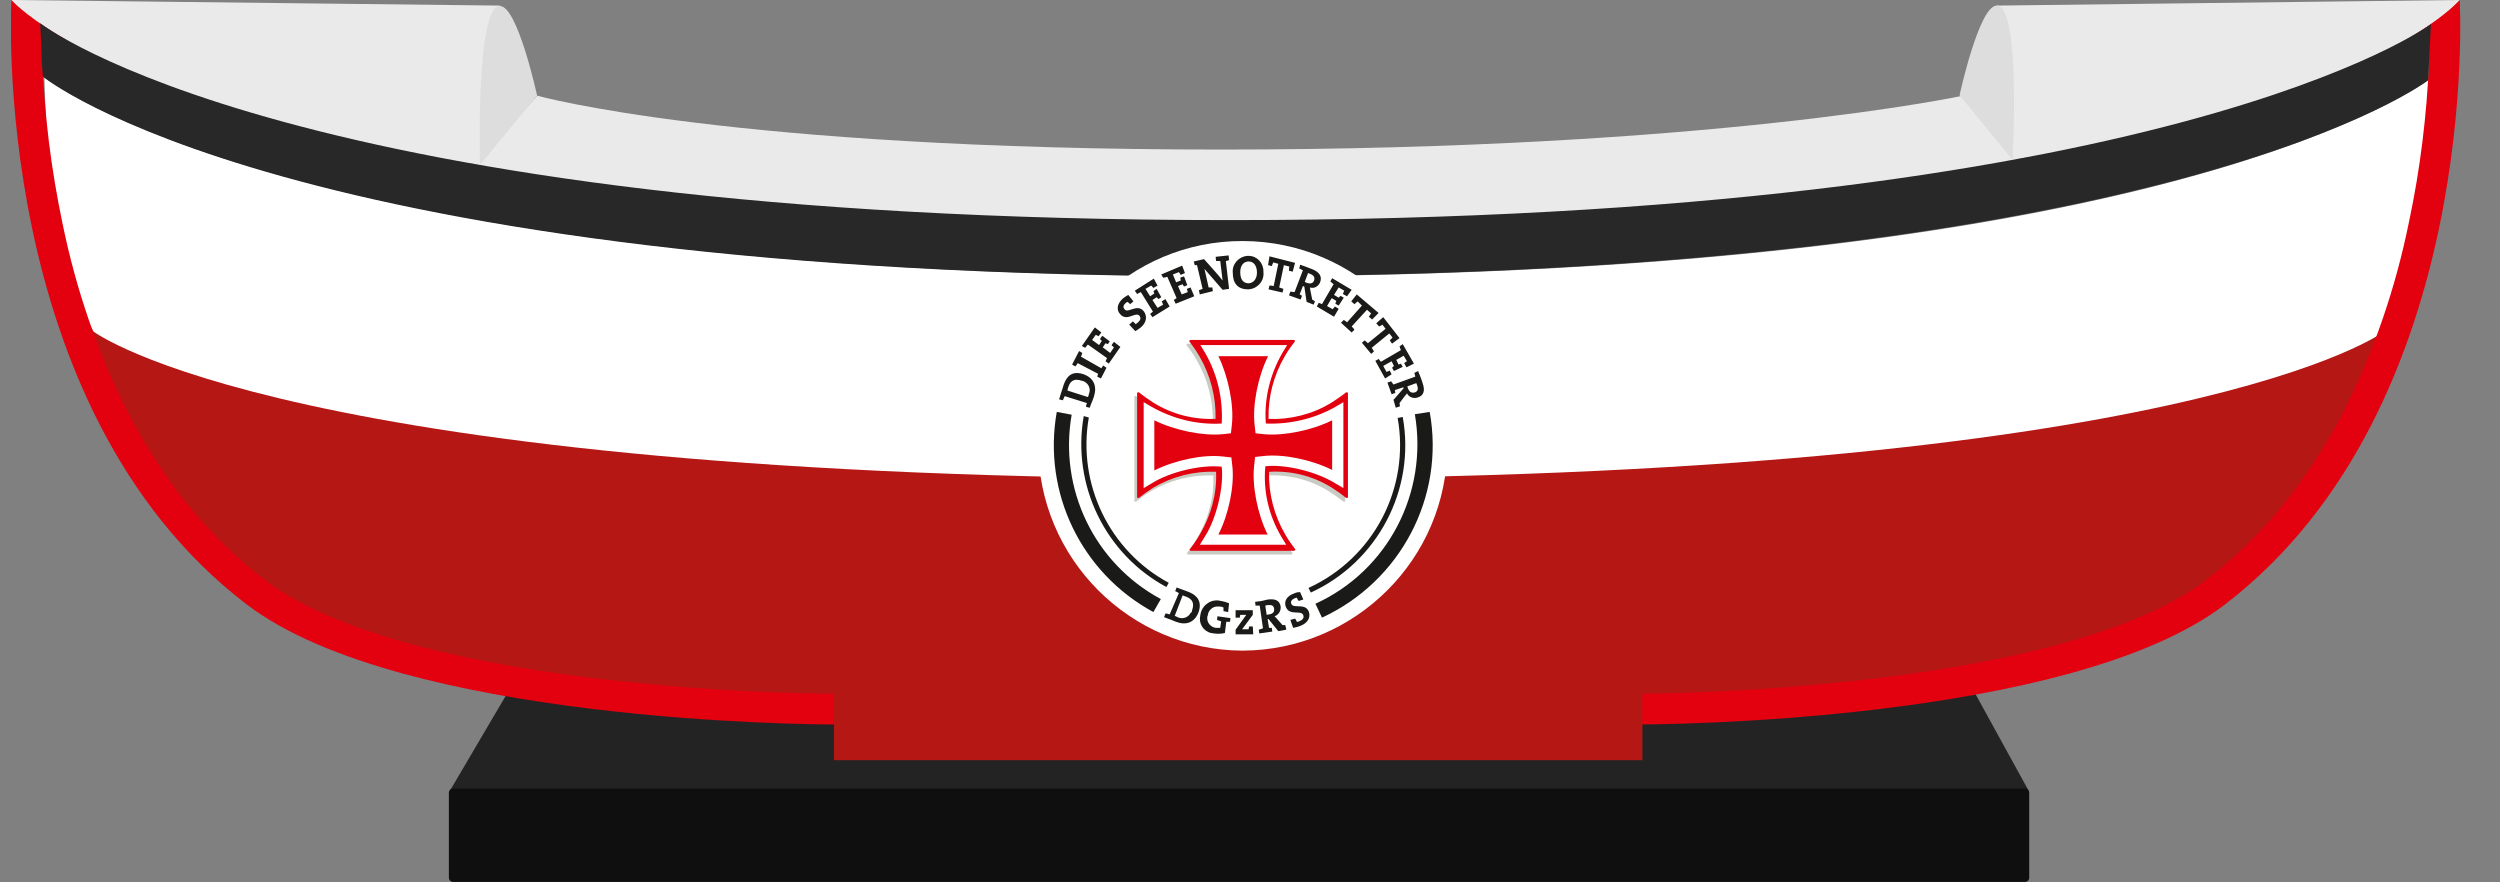
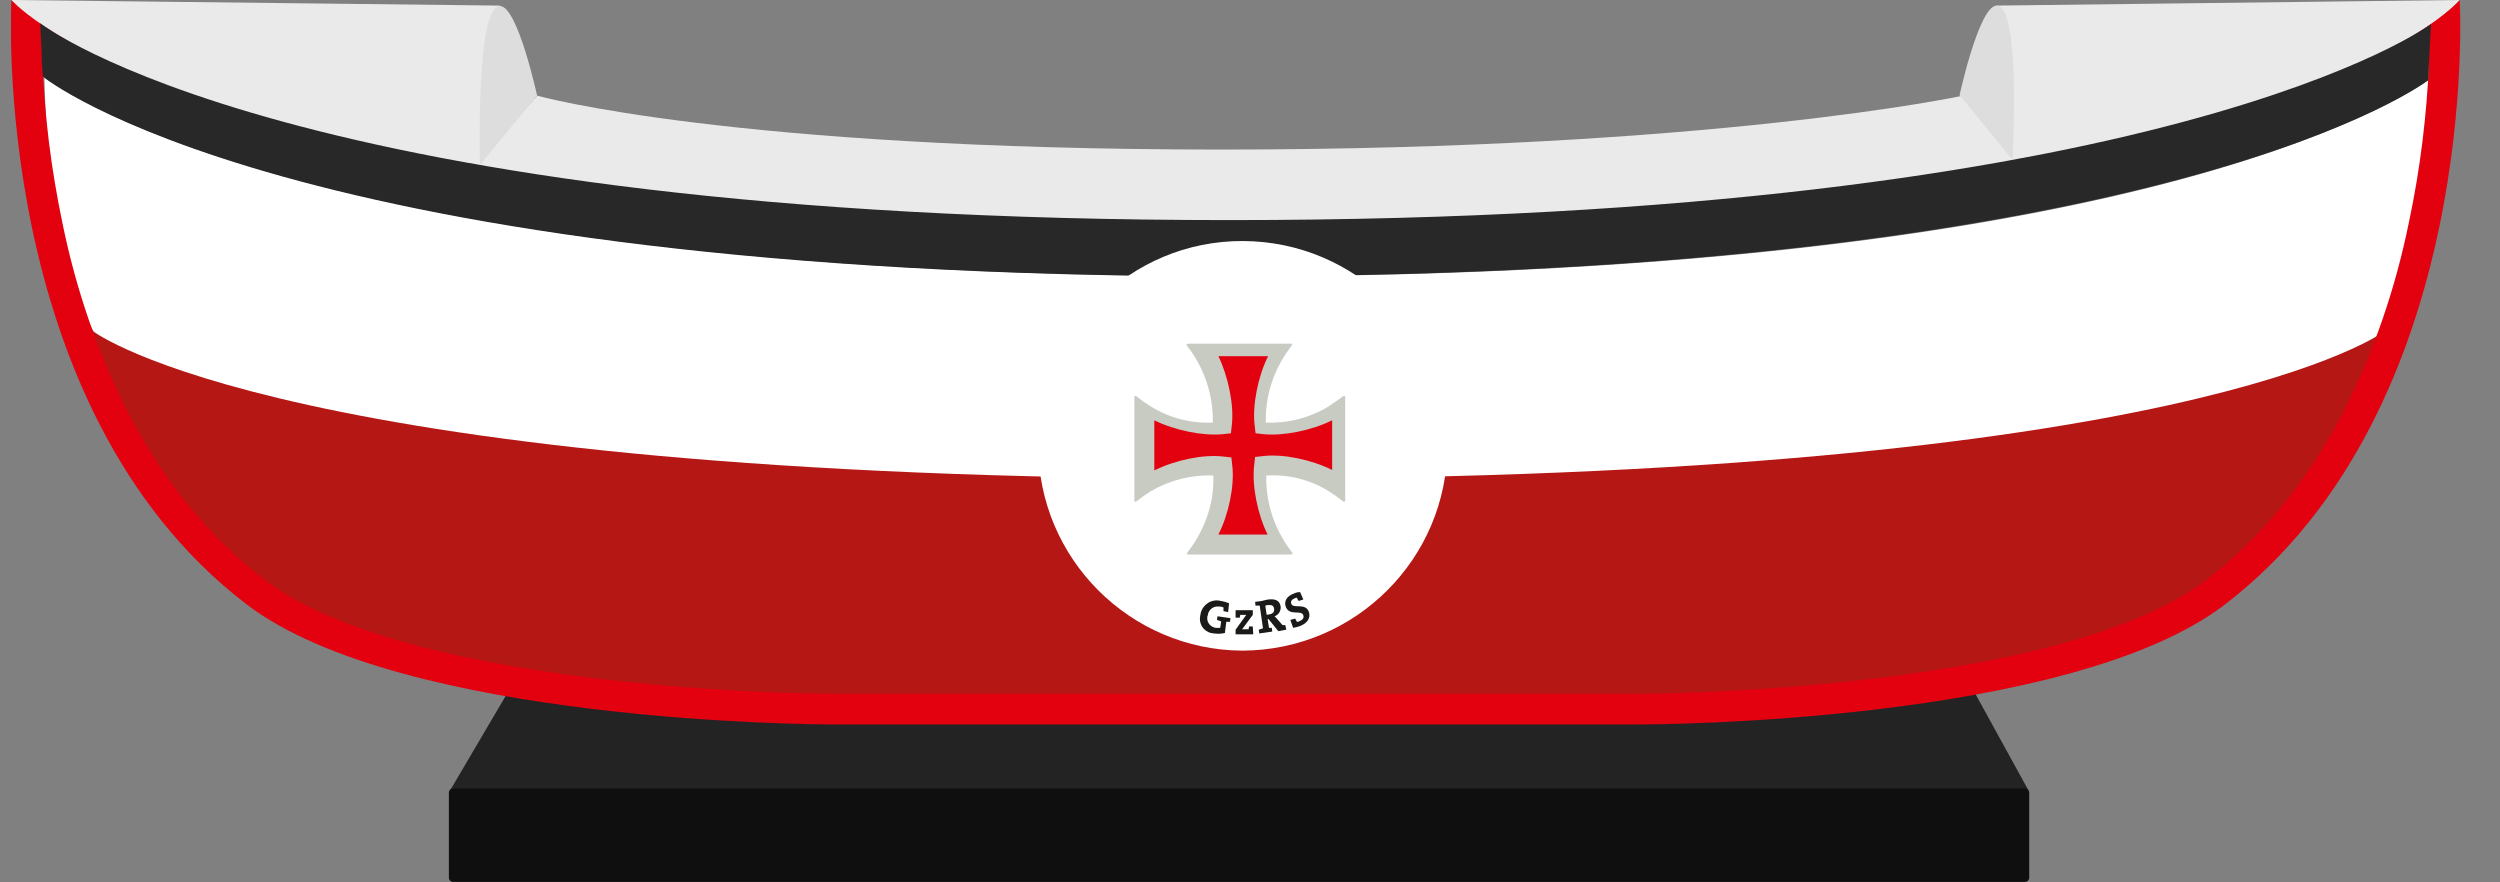
<svg xmlns="http://www.w3.org/2000/svg" width="51" height="18" viewBox="0 0 51 18" fill="none">
  <rect x="0" y="0" width="51" height="18" fill="#808080" stroke="none" />
  <g clip-path="url(#clip0)">
    <path d="M9.176 16.134L10.341 14.154H40.297L41.386 16.134H9.176Z" fill="#232323" />
    <path d="M9.242 16.086H41.311C41.358 16.086 41.396 16.124 41.396 16.172V17.905C41.396 17.953 41.358 17.991 41.311 17.991H9.242C9.195 17.991 9.157 17.953 9.157 17.905V16.172C9.157 16.124 9.195 16.086 9.242 16.086Z" fill="#0F0F0F" />
    <path d="M0.905 2.473C0.905 2.473 5.926 6.527 25.253 6.527C44.579 6.527 49.6 2.473 49.6 2.473C49.6 2.473 49.789 3.344 49.344 4.993L48.634 7.655C48.634 7.655 47.09 11.965 42.106 13.453C38.696 14.466 33.239 14.665 25.726 14.608C6.296 14.457 5.017 11.994 5.017 11.994C5.017 11.994 3.444 10.648 2.449 8.792C1.417 6.859 0.953 4.377 0.905 2.473Z" fill="#B51715" />
    <path d="M0.905 1.582C0.905 1.582 5.926 5.637 25.253 5.637C44.579 5.637 49.6 1.582 49.6 1.582C49.6 1.582 49.789 2.454 49.344 4.102L48.634 6.764C48.634 6.764 44.702 9.767 25.272 9.767C5.841 9.767 1.909 6.764 1.909 6.764C1.909 6.764 0.991 5.324 0.905 1.582Z" fill="white" />
    <path d="M10.958 1.952C10.958 1.952 14.88 3.051 24.913 3.051C34.945 3.051 40.042 1.952 40.042 1.952L41.198 3.344C41.198 3.344 36.432 4.917 25.187 4.917C13.942 4.917 9.65 3.43 9.65 3.43L10.958 1.952Z" fill="#EAEAEA" />
    <path d="M40.725 0.114L50.179 0C50.179 0 50.037 0.189 49.592 0.493C48.512 1.213 45.916 2.539 41.056 3.259" fill="#EAEAEA" />
    <path d="M10.2 0.114L0.233 0C0.233 0 0.347 0.189 0.792 0.493C1.872 1.213 4.421 2.634 9.783 3.363" fill="#EAEAEA" />
    <path d="M41.055 3.259C41.055 3.259 41.235 0.114 40.733 0.114C40.373 0.114 39.975 1.942 39.975 1.942L41.055 3.259Z" fill="#DDDDDD" />
    <path d="M9.792 3.363C9.792 3.363 9.698 0.123 10.2 0.123C10.56 0.123 10.957 1.951 10.957 1.951L9.792 3.363Z" fill="#DDDDDD" />
    <path d="M0.867 1.251C1.616 1.705 2.81 2.293 4.657 2.871C6.788 3.543 9.394 4.074 12.378 4.453C16.092 4.926 20.431 5.163 25.272 5.163C30.113 5.163 34.442 4.926 38.146 4.453C41.121 4.074 43.707 3.534 45.83 2.861C47.639 2.293 48.814 1.715 49.553 1.26C49.505 2.359 49.373 3.448 49.145 4.519C48.871 5.874 48.425 7.181 47.8 8.413C47.071 9.815 46.133 10.97 45.005 11.833C43.793 12.761 41.462 13.453 38.251 13.841C36.65 14.03 35.029 14.135 33.419 14.154H16.992C15.381 14.135 13.761 14.03 12.16 13.841C8.948 13.453 6.618 12.761 5.405 11.833C4.278 10.97 3.35 9.834 2.62 8.432C1.995 7.209 1.55 5.902 1.275 4.557C1.047 3.467 0.905 2.359 0.867 1.251ZM50.178 0C50.178 0 46.389 4.547 25.272 4.547C4.155 4.547 0.233 0 0.233 0C0.233 0 -0.241 8.299 5.026 12.325C8.191 14.751 16.679 14.779 16.992 14.779H33.419C33.722 14.779 42.211 14.76 45.384 12.335C50.652 8.299 50.178 0 50.178 0Z" fill="#E3000F" />
-     <path d="M33.505 11.548H17.012V15.508H33.505V11.548Z" fill="#B51715" />
    <path d="M0.877 1.563C0.858 1.402 0.849 1.241 0.849 1.08C0.83 0.682 0.82 0.474 0.82 0.474C0.82 0.474 5.936 4.49 25.082 4.49C44.229 4.49 49.591 0.493 49.591 0.493L49.534 1.639C49.534 1.639 44.352 5.637 25.092 5.637C5.832 5.637 0.877 1.563 0.877 1.563Z" fill="#282828" />
    <path d="M21.18 9.085C21.18 6.774 23.055 4.907 25.358 4.917C27.66 4.926 29.535 6.793 29.526 9.095C29.526 11.397 27.65 13.263 25.348 13.273C23.055 13.263 21.18 11.397 21.18 9.085Z" fill="white" />
    <path d="M27.404 8.081C27.423 8.072 27.442 8.081 27.442 8.1V10.213C27.442 10.232 27.423 10.241 27.404 10.232C27.309 10.156 27.214 10.089 27.11 10.023C26.731 9.786 26.286 9.673 25.831 9.701C25.822 10.146 25.935 10.592 26.163 10.98C26.229 11.103 26.362 11.274 26.362 11.274C26.371 11.283 26.371 11.293 26.362 11.302C26.352 11.302 26.352 11.312 26.343 11.312H24.24C24.23 11.312 24.221 11.312 24.211 11.293C24.211 11.283 24.211 11.283 24.221 11.274C24.221 11.274 24.353 11.103 24.42 10.98C24.647 10.592 24.77 10.156 24.751 9.701C24.306 9.682 23.861 9.796 23.472 10.023C23.368 10.089 23.273 10.156 23.178 10.232C23.16 10.241 23.141 10.232 23.141 10.213V8.1C23.141 8.081 23.16 8.072 23.178 8.081C23.273 8.157 23.368 8.223 23.472 8.289C23.851 8.526 24.296 8.64 24.742 8.621C24.751 8.176 24.637 7.731 24.41 7.342C24.344 7.219 24.211 7.048 24.211 7.048C24.202 7.039 24.202 7.029 24.211 7.02C24.221 7.02 24.221 7.011 24.23 7.011H26.333C26.343 7.011 26.352 7.011 26.362 7.029C26.362 7.039 26.362 7.039 26.352 7.048C26.352 7.048 26.22 7.219 26.153 7.342C25.926 7.731 25.812 8.166 25.822 8.621C26.267 8.64 26.712 8.526 27.091 8.299C27.205 8.223 27.3 8.157 27.404 8.081Z" fill="#C8CBC2" />
-     <path d="M27.46 8.005C27.479 7.996 27.498 8.005 27.498 8.024V10.137C27.498 10.156 27.479 10.165 27.46 10.156C27.366 10.08 27.271 10.014 27.167 9.947C26.788 9.711 26.343 9.597 25.888 9.625C25.878 10.071 25.992 10.516 26.219 10.904C26.286 11.027 26.418 11.198 26.418 11.198C26.428 11.207 26.428 11.217 26.418 11.226C26.409 11.226 26.409 11.236 26.399 11.236H24.296C24.287 11.236 24.277 11.236 24.268 11.217C24.268 11.207 24.268 11.207 24.277 11.198C24.277 11.198 24.41 11.027 24.476 10.904C24.704 10.516 24.827 10.08 24.808 9.625C24.363 9.606 23.917 9.72 23.529 9.947C23.425 10.014 23.33 10.08 23.235 10.156C23.216 10.165 23.197 10.156 23.197 10.137V8.024C23.197 8.005 23.216 7.996 23.235 8.005C23.33 8.081 23.425 8.147 23.529 8.214C23.908 8.451 24.353 8.564 24.798 8.545C24.808 8.1 24.694 7.655 24.467 7.266C24.4 7.143 24.268 6.973 24.268 6.973C24.258 6.963 24.258 6.954 24.268 6.944C24.277 6.944 24.277 6.935 24.287 6.935H26.39C26.399 6.935 26.409 6.935 26.418 6.954C26.418 6.963 26.418 6.963 26.409 6.973C26.409 6.973 26.276 7.143 26.21 7.266C25.983 7.655 25.869 8.091 25.878 8.545C26.324 8.564 26.769 8.451 27.148 8.223C27.262 8.147 27.366 8.081 27.46 8.005Z" fill="#E3000F" />
-     <path d="M26.135 10.942L26.239 11.113H24.477L24.582 10.942C24.818 10.573 24.97 9.929 24.923 9.521C24.515 9.474 23.862 9.625 23.492 9.862L23.331 9.957V8.204L23.492 8.299C23.928 8.545 24.421 8.669 24.923 8.64C24.951 8.138 24.837 7.645 24.591 7.21L24.487 7.039H26.258L26.154 7.21C25.908 7.645 25.785 8.138 25.823 8.64C26.315 8.659 26.808 8.545 27.244 8.299L27.405 8.204V9.957L27.244 9.862C26.865 9.625 26.221 9.464 25.813 9.512C25.766 10.014 25.88 10.506 26.135 10.942Z" fill="white" />
    <path d="M27.176 9.587C26.759 9.379 26.181 9.256 25.774 9.303L25.604 9.322L25.585 9.493C25.537 9.9 25.651 10.487 25.859 10.904H24.855C25.064 10.497 25.187 9.91 25.139 9.502L25.12 9.332L24.95 9.313C24.543 9.265 23.965 9.388 23.548 9.597V8.574C23.965 8.782 24.543 8.896 24.941 8.858L25.111 8.839L25.13 8.668C25.177 8.261 25.054 7.674 24.855 7.266H25.869C25.66 7.683 25.547 8.271 25.594 8.668L25.613 8.839L25.784 8.858C26.181 8.896 26.759 8.782 27.176 8.574V9.587Z" fill="#E3000F" />
-     <path d="M26.693 11.994C28.02 11.387 28.768 9.957 28.512 8.526L28.616 8.507C28.882 9.985 28.105 11.463 26.741 12.088L26.693 11.994ZM22.212 8.517C21.975 9.871 22.629 11.236 23.842 11.889L23.794 11.975C22.544 11.302 21.862 9.89 22.108 8.488L22.212 8.517ZM23.529 12.486C22.061 11.69 21.265 10.052 21.558 8.403L21.862 8.46C21.596 9.976 22.326 11.492 23.681 12.221L23.529 12.486ZM29.166 8.403C29.479 10.137 28.569 11.861 26.968 12.6L26.835 12.316C28.313 11.643 29.137 10.052 28.863 8.45L29.166 8.403ZM23.33 6.347C23.406 6.442 23.396 6.575 23.273 6.679C23.235 6.707 23.197 6.736 23.16 6.755L23.036 6.622L23.112 6.556C23.131 6.575 23.15 6.594 23.169 6.613C23.178 6.603 23.197 6.594 23.207 6.584C23.264 6.537 23.283 6.489 23.245 6.442C23.16 6.347 22.989 6.575 22.847 6.404C22.771 6.319 22.79 6.196 22.904 6.091C22.942 6.063 22.98 6.035 23.017 6.016L23.122 6.148L23.055 6.205C23.036 6.186 23.017 6.167 22.998 6.158C22.989 6.167 22.98 6.167 22.97 6.177C22.913 6.224 22.904 6.271 22.942 6.309C23.008 6.404 23.197 6.186 23.33 6.347ZM25.642 5.561C25.642 5.419 25.575 5.334 25.471 5.334C25.376 5.334 25.301 5.409 25.301 5.551C25.301 5.694 25.357 5.779 25.471 5.779C25.547 5.779 25.642 5.713 25.642 5.561ZM25.774 5.551C25.793 5.731 25.661 5.883 25.481 5.902C25.471 5.902 25.462 5.902 25.452 5.902C25.253 5.902 25.149 5.779 25.149 5.57C25.13 5.39 25.263 5.239 25.443 5.22C25.452 5.22 25.462 5.22 25.471 5.22C25.642 5.22 25.774 5.362 25.774 5.533C25.774 5.533 25.774 5.542 25.774 5.551ZM28.474 8.318L28.427 8.157L28.635 7.92L28.626 7.901L28.455 7.958C28.455 7.977 28.465 7.996 28.465 8.015L28.389 8.043L28.304 7.806L28.38 7.778C28.389 7.797 28.408 7.816 28.427 7.844L28.872 7.683C28.863 7.655 28.863 7.636 28.853 7.607L28.929 7.569C28.929 7.569 29.005 7.749 29.024 7.825C29.071 7.958 29.052 8.072 28.919 8.109C28.834 8.138 28.739 8.1 28.702 8.024C28.692 8.043 28.683 8.053 28.664 8.072L28.55 8.223C28.55 8.242 28.559 8.261 28.559 8.289L28.474 8.318ZM28.863 8.005C28.919 7.986 28.939 7.939 28.91 7.863C28.901 7.844 28.901 7.825 28.891 7.816L28.711 7.882C28.711 7.901 28.721 7.91 28.721 7.92C28.749 7.996 28.796 8.024 28.863 8.005ZM28.256 7.721L28.057 7.361L28.124 7.323C28.143 7.342 28.152 7.361 28.171 7.38L28.578 7.143C28.569 7.115 28.559 7.086 28.55 7.067L28.616 7.02L28.844 7.418L28.692 7.494L28.645 7.408C28.664 7.389 28.683 7.38 28.702 7.37L28.635 7.257L28.484 7.342L28.531 7.437C28.55 7.427 28.569 7.427 28.578 7.418L28.616 7.484L28.436 7.569L28.398 7.503C28.408 7.494 28.427 7.475 28.436 7.465L28.389 7.37L28.218 7.465L28.285 7.588C28.304 7.579 28.332 7.569 28.351 7.56L28.389 7.636L28.256 7.721ZM27.214 6.461L26.864 6.253L26.902 6.177C26.93 6.186 26.949 6.196 26.968 6.205L27.205 5.798C27.186 5.779 27.157 5.76 27.139 5.741L27.176 5.675L27.574 5.912L27.48 6.044L27.394 5.997C27.404 5.978 27.413 5.949 27.423 5.93L27.309 5.864L27.214 6.016L27.309 6.073C27.319 6.063 27.337 6.044 27.347 6.035L27.413 6.073L27.309 6.234L27.243 6.196C27.243 6.177 27.252 6.158 27.262 6.139L27.167 6.082L27.072 6.243L27.186 6.309C27.205 6.29 27.214 6.271 27.233 6.253L27.309 6.3L27.214 6.461ZM24.363 6.044L23.984 6.196L23.946 6.12C23.965 6.11 23.984 6.091 24.003 6.082L23.813 5.646C23.785 5.656 23.756 5.665 23.728 5.665L23.69 5.599L24.116 5.419L24.173 5.57L24.088 5.608C24.078 5.589 24.059 5.57 24.05 5.551L23.927 5.599L23.993 5.76L24.088 5.722C24.088 5.703 24.078 5.684 24.078 5.665L24.154 5.637L24.221 5.817L24.154 5.845C24.145 5.836 24.135 5.817 24.126 5.798L24.031 5.836L24.107 6.006L24.23 5.959C24.221 5.94 24.221 5.912 24.211 5.893L24.287 5.864L24.363 6.044ZM23.861 6.253L23.51 6.47L23.463 6.404C23.482 6.385 23.501 6.376 23.52 6.357L23.273 5.959C23.245 5.968 23.226 5.987 23.197 5.997L23.15 5.93L23.538 5.684L23.614 5.826L23.529 5.874C23.51 5.855 23.501 5.836 23.482 5.826L23.368 5.893L23.463 6.044L23.548 5.987C23.538 5.968 23.538 5.949 23.529 5.94L23.595 5.893L23.69 6.063L23.633 6.101C23.624 6.091 23.605 6.073 23.595 6.063L23.51 6.12L23.614 6.281L23.728 6.215C23.718 6.196 23.709 6.167 23.7 6.148L23.775 6.101L23.861 6.253ZM28.55 6.897L28.398 7.01L28.351 6.944C28.37 6.925 28.389 6.906 28.408 6.887L28.342 6.802L27.982 7.096C28.001 7.115 28.01 7.143 28.029 7.171L27.972 7.219L27.783 6.992L27.84 6.944C27.858 6.963 27.887 6.982 27.906 7.001L28.266 6.707L28.2 6.622C28.181 6.641 28.152 6.65 28.133 6.66L28.076 6.594L28.218 6.47L28.55 6.897ZM28.124 6.385L27.991 6.518L27.925 6.461C27.944 6.433 27.953 6.414 27.972 6.395L27.887 6.319L27.574 6.66C27.593 6.679 27.612 6.698 27.631 6.726L27.574 6.783L27.356 6.584L27.413 6.527C27.442 6.546 27.461 6.556 27.48 6.575L27.783 6.234L27.697 6.148C27.678 6.167 27.66 6.177 27.631 6.205L27.565 6.148L27.678 6.006L28.124 6.385ZM26.797 6.215L26.655 6.158L26.608 5.845L26.579 5.836L26.513 6.006C26.532 6.016 26.551 6.025 26.561 6.035L26.532 6.11L26.295 6.025L26.324 5.949C26.352 5.949 26.381 5.959 26.409 5.959L26.579 5.514C26.551 5.504 26.532 5.485 26.504 5.476L26.523 5.4C26.523 5.4 26.712 5.466 26.779 5.495C26.911 5.551 26.977 5.637 26.93 5.76C26.892 5.845 26.807 5.893 26.722 5.864C26.722 5.883 26.731 5.902 26.731 5.921L26.769 6.11L26.826 6.148L26.797 6.215ZM26.807 5.722C26.826 5.665 26.807 5.618 26.731 5.589C26.712 5.58 26.703 5.58 26.684 5.57L26.617 5.75L26.655 5.769C26.731 5.798 26.788 5.779 26.807 5.722ZM26.419 5.362L26.371 5.542L26.295 5.523C26.295 5.495 26.295 5.466 26.305 5.438L26.191 5.409L26.096 5.864C26.125 5.874 26.153 5.883 26.182 5.893L26.163 5.968L25.878 5.902L25.897 5.826C25.926 5.826 25.954 5.826 25.983 5.836L26.077 5.381L25.973 5.353C25.964 5.372 25.954 5.4 25.945 5.428L25.869 5.409L25.897 5.229L26.419 5.362ZM25.073 5.305C25.054 5.315 25.026 5.324 25.007 5.324L25.073 5.893L24.941 5.912L24.571 5.485L24.656 5.864C24.675 5.864 24.704 5.864 24.732 5.864L24.742 5.94L24.476 6.006L24.457 5.921C24.486 5.912 24.514 5.902 24.533 5.893L24.419 5.409C24.401 5.409 24.391 5.409 24.372 5.409L24.353 5.334L24.562 5.286C24.562 5.286 24.912 5.675 24.941 5.722C24.941 5.722 24.912 5.466 24.893 5.324C24.893 5.324 24.836 5.324 24.808 5.324L24.799 5.239L25.064 5.21L25.073 5.305ZM22.856 7.077L22.619 7.418L22.553 7.37C22.563 7.351 22.572 7.333 22.582 7.304L22.193 7.029C22.174 7.048 22.155 7.077 22.136 7.096L22.07 7.058L22.335 6.679L22.468 6.783L22.411 6.859L22.354 6.83L22.279 6.935L22.421 7.039L22.477 6.954C22.468 6.944 22.449 6.925 22.439 6.916L22.487 6.849L22.639 6.963L22.601 7.02C22.582 7.01 22.563 7.01 22.553 7.001L22.496 7.086L22.648 7.2L22.724 7.086C22.705 7.067 22.686 7.058 22.676 7.039L22.724 6.973L22.856 7.077ZM22.572 7.503L22.459 7.721L22.383 7.683C22.392 7.664 22.392 7.645 22.402 7.626L21.985 7.408C21.966 7.437 21.956 7.456 21.937 7.475L21.871 7.437L22.013 7.162L22.079 7.2C22.07 7.228 22.061 7.257 22.051 7.276L22.468 7.513C22.477 7.494 22.496 7.475 22.506 7.456L22.572 7.503ZM22.07 7.768C21.937 7.721 21.843 7.749 21.795 7.891C21.786 7.92 21.776 7.948 21.776 7.967L22.193 8.1C22.203 8.081 22.212 8.062 22.212 8.043C22.259 7.939 22.212 7.825 22.108 7.778C22.099 7.778 22.089 7.768 22.07 7.768ZM22.108 7.636C22.316 7.712 22.383 7.882 22.316 8.09C22.297 8.157 22.259 8.233 22.25 8.261L22.231 8.318L22.155 8.299C22.155 8.27 22.165 8.242 22.174 8.223L21.72 8.081C21.71 8.109 21.691 8.138 21.682 8.166L21.606 8.147L21.634 8.053C21.653 8.005 21.672 7.929 21.701 7.844C21.767 7.655 21.89 7.56 22.108 7.636Z" fill="#1A1A18" />
-     <path d="M24.316 12.458C24.363 12.325 24.344 12.23 24.202 12.174C24.173 12.164 24.145 12.155 24.126 12.145L23.965 12.562C23.984 12.572 24.003 12.581 24.022 12.59C24.116 12.638 24.24 12.6 24.287 12.505C24.316 12.486 24.316 12.477 24.316 12.458ZM24.448 12.496C24.363 12.704 24.192 12.761 23.993 12.685C23.927 12.657 23.851 12.628 23.823 12.619L23.747 12.59L23.776 12.515C23.804 12.515 23.832 12.524 23.861 12.534L24.05 12.098C24.022 12.088 24.003 12.069 23.974 12.06L24.003 11.984L24.079 12.013C24.126 12.031 24.183 12.05 24.259 12.079C24.439 12.155 24.524 12.287 24.448 12.496Z" fill="#1A1A18" />
    <path d="M25.092 12.685L25.102 12.61L24.836 12.572L24.827 12.648C24.855 12.657 24.884 12.666 24.912 12.676L24.893 12.809C24.865 12.809 24.836 12.809 24.808 12.809C24.704 12.799 24.619 12.704 24.628 12.6C24.628 12.591 24.628 12.572 24.637 12.562C24.647 12.448 24.742 12.363 24.855 12.373C24.865 12.373 24.874 12.373 24.884 12.373C24.912 12.373 24.941 12.382 24.959 12.392C24.959 12.42 24.959 12.439 24.959 12.467L25.054 12.486L25.073 12.306C25.016 12.287 24.969 12.268 24.903 12.259C24.723 12.212 24.543 12.325 24.495 12.505C24.495 12.524 24.486 12.534 24.486 12.553C24.448 12.714 24.543 12.875 24.704 12.913C24.723 12.913 24.742 12.922 24.761 12.922C24.836 12.932 24.912 12.932 24.988 12.913L25.016 12.685C25.045 12.685 25.073 12.685 25.092 12.685Z" fill="#1A1A18" />
    <path d="M25.566 12.941L25.557 12.78H25.481C25.481 12.799 25.471 12.818 25.471 12.837H25.424H25.339L25.557 12.543V12.448H25.206V12.6H25.291C25.291 12.581 25.301 12.562 25.301 12.543H25.339H25.424L25.206 12.846V12.941H25.566Z" fill="#1A1A18" />
    <path d="M25.992 12.42C25.983 12.354 25.945 12.335 25.859 12.344C25.84 12.344 25.831 12.354 25.812 12.354L25.84 12.543L25.888 12.534C25.963 12.524 26.001 12.486 25.992 12.42ZM26.238 12.846L26.077 12.875L25.878 12.629H25.859L25.888 12.809C25.907 12.809 25.926 12.809 25.945 12.809L25.954 12.884L25.689 12.922L25.679 12.846C25.708 12.837 25.736 12.828 25.765 12.818L25.698 12.354C25.67 12.354 25.641 12.354 25.613 12.354L25.604 12.278L25.679 12.268C25.708 12.268 25.784 12.25 25.859 12.231C26.001 12.212 26.106 12.24 26.125 12.373C26.134 12.458 26.087 12.543 26.001 12.572C26.011 12.581 26.03 12.6 26.039 12.61L26.163 12.752H26.219L26.238 12.828V12.846Z" fill="#1A1A18" />
    <path d="M26.702 12.486C26.636 12.287 26.38 12.429 26.342 12.316C26.323 12.268 26.351 12.23 26.418 12.202C26.427 12.202 26.437 12.193 26.456 12.193C26.465 12.211 26.475 12.24 26.494 12.259L26.588 12.23L26.522 12.079C26.475 12.079 26.437 12.088 26.399 12.107C26.257 12.155 26.19 12.259 26.228 12.373C26.304 12.581 26.55 12.429 26.588 12.553C26.607 12.609 26.569 12.647 26.503 12.676C26.484 12.685 26.475 12.685 26.456 12.685C26.446 12.666 26.437 12.638 26.418 12.619L26.323 12.647L26.38 12.808C26.427 12.799 26.475 12.789 26.522 12.77C26.674 12.714 26.74 12.6 26.702 12.486Z" fill="#1A1A18" />
  </g>
  <defs>
    <clipPath id="clip0">
      <rect width="49.964" height="18" fill="white" transform="translate(0.225)" />
    </clipPath>
  </defs>
</svg>